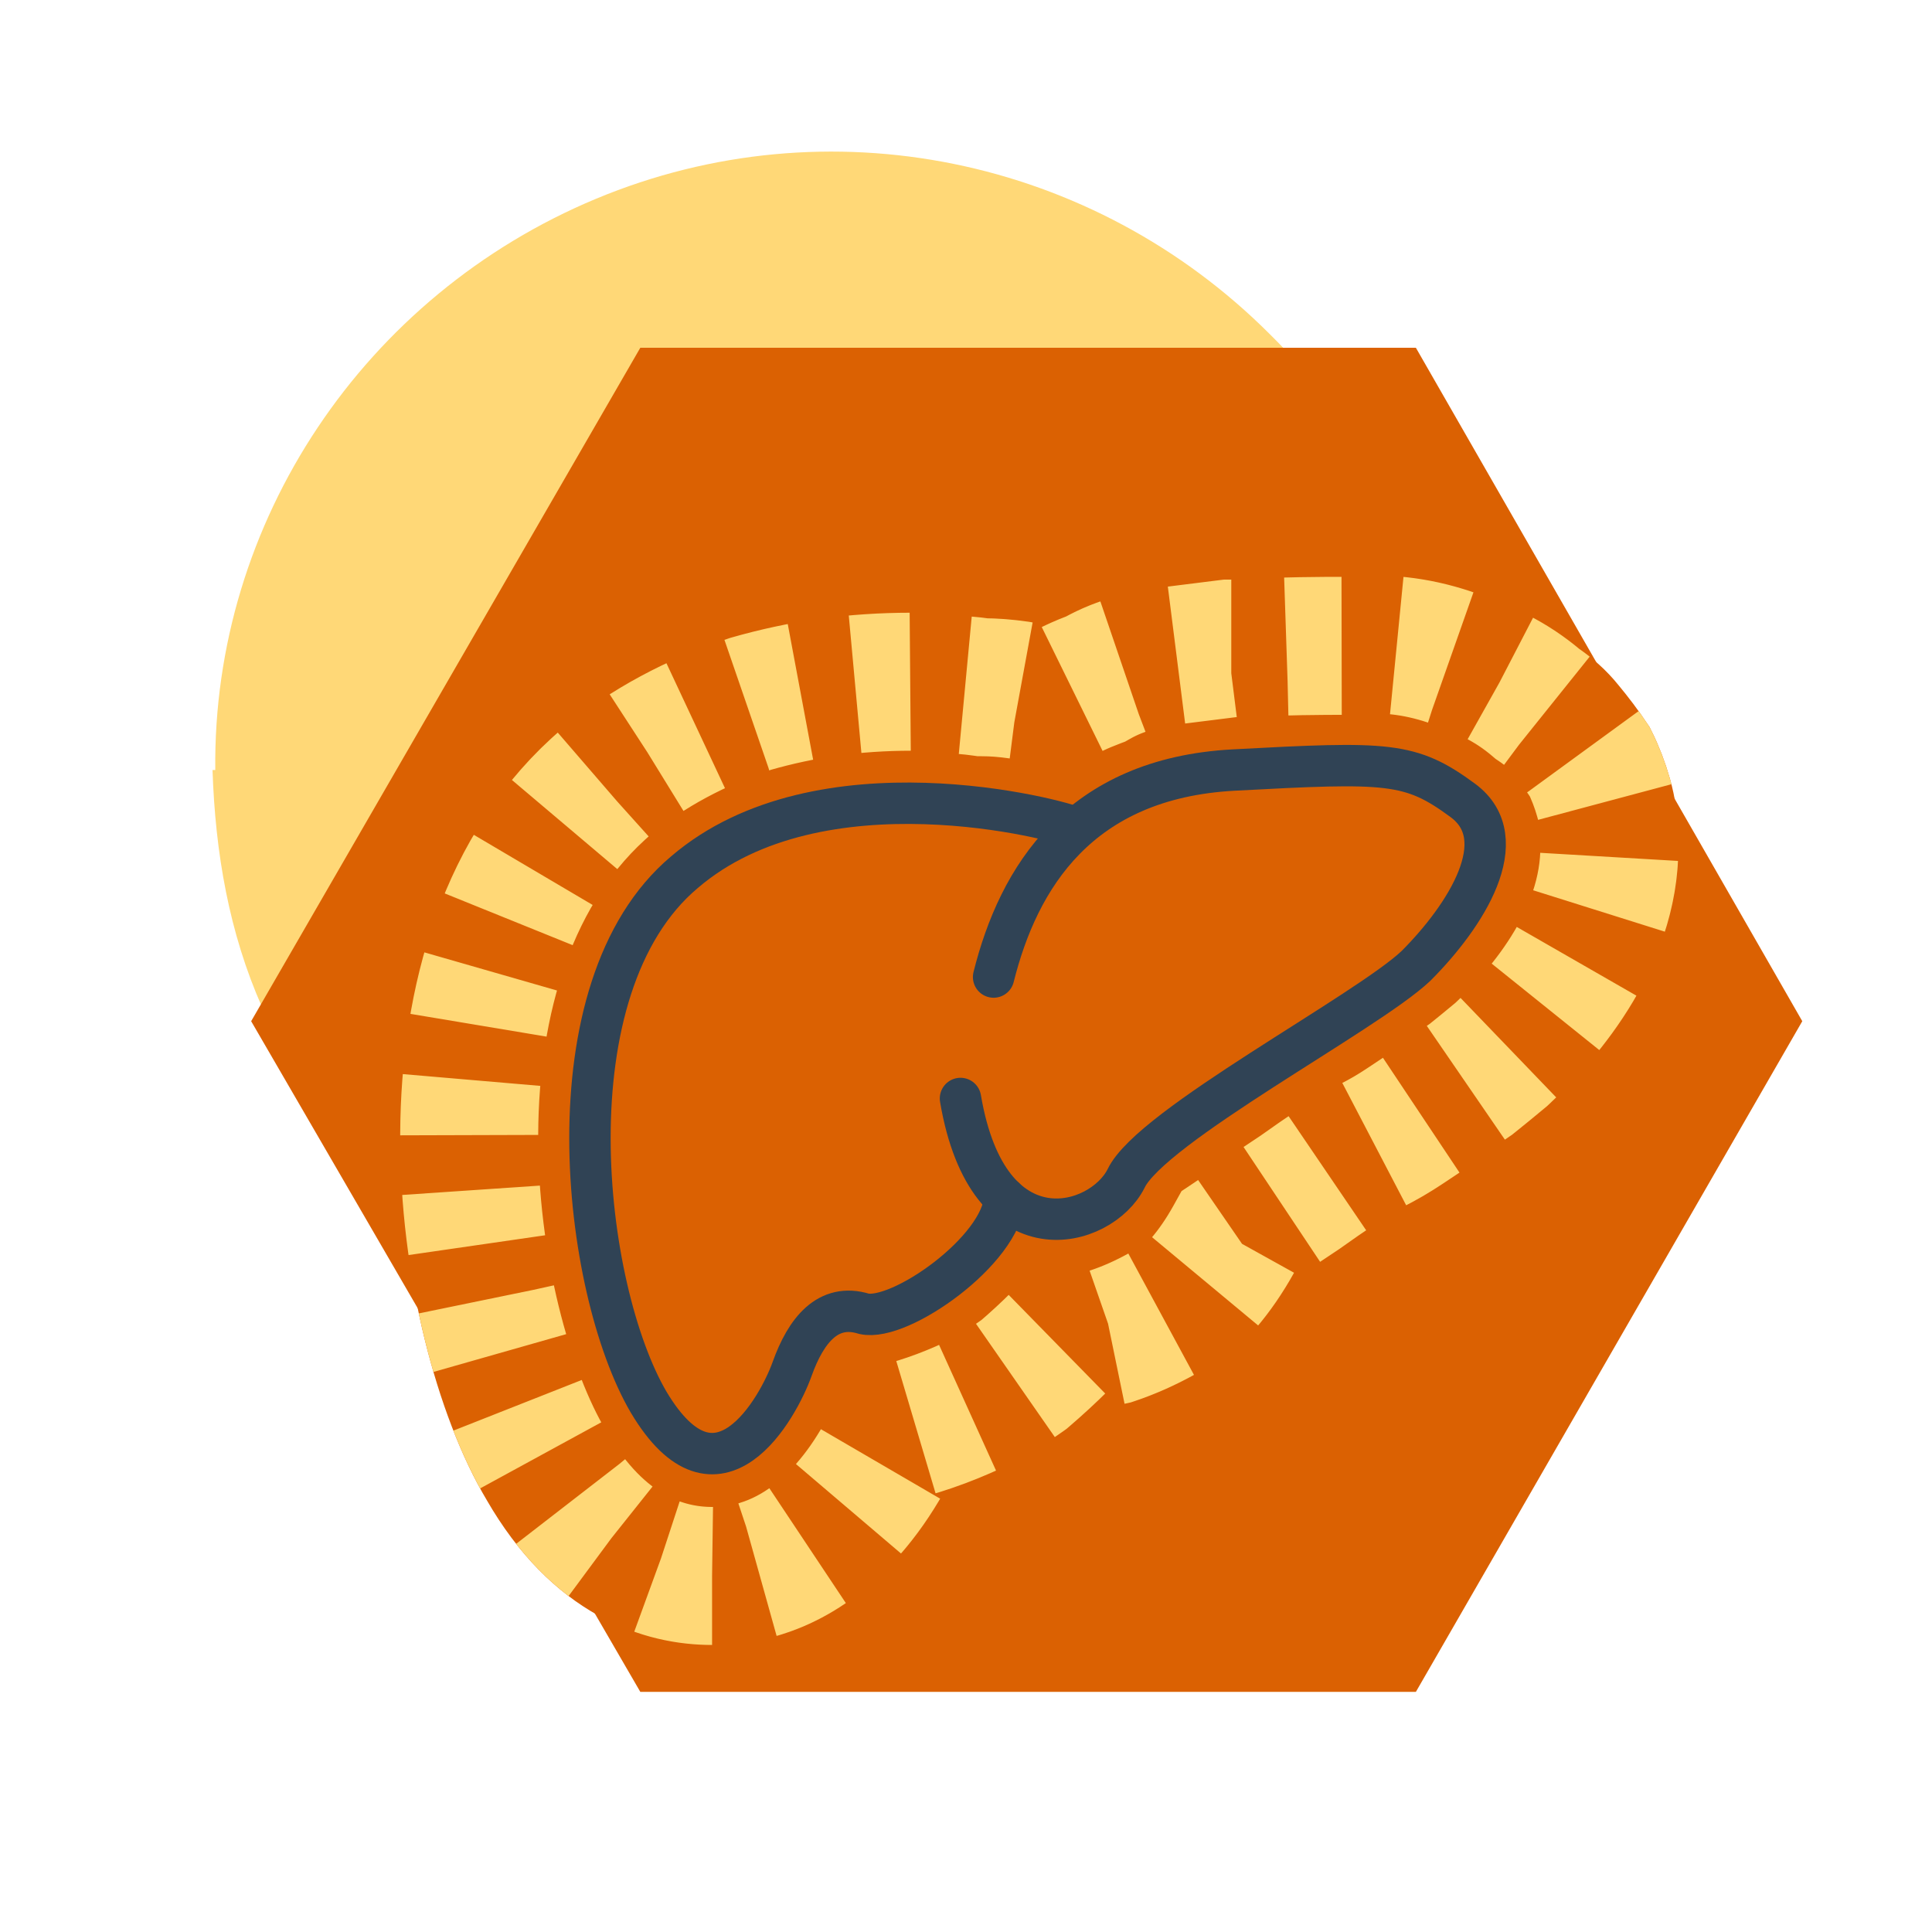
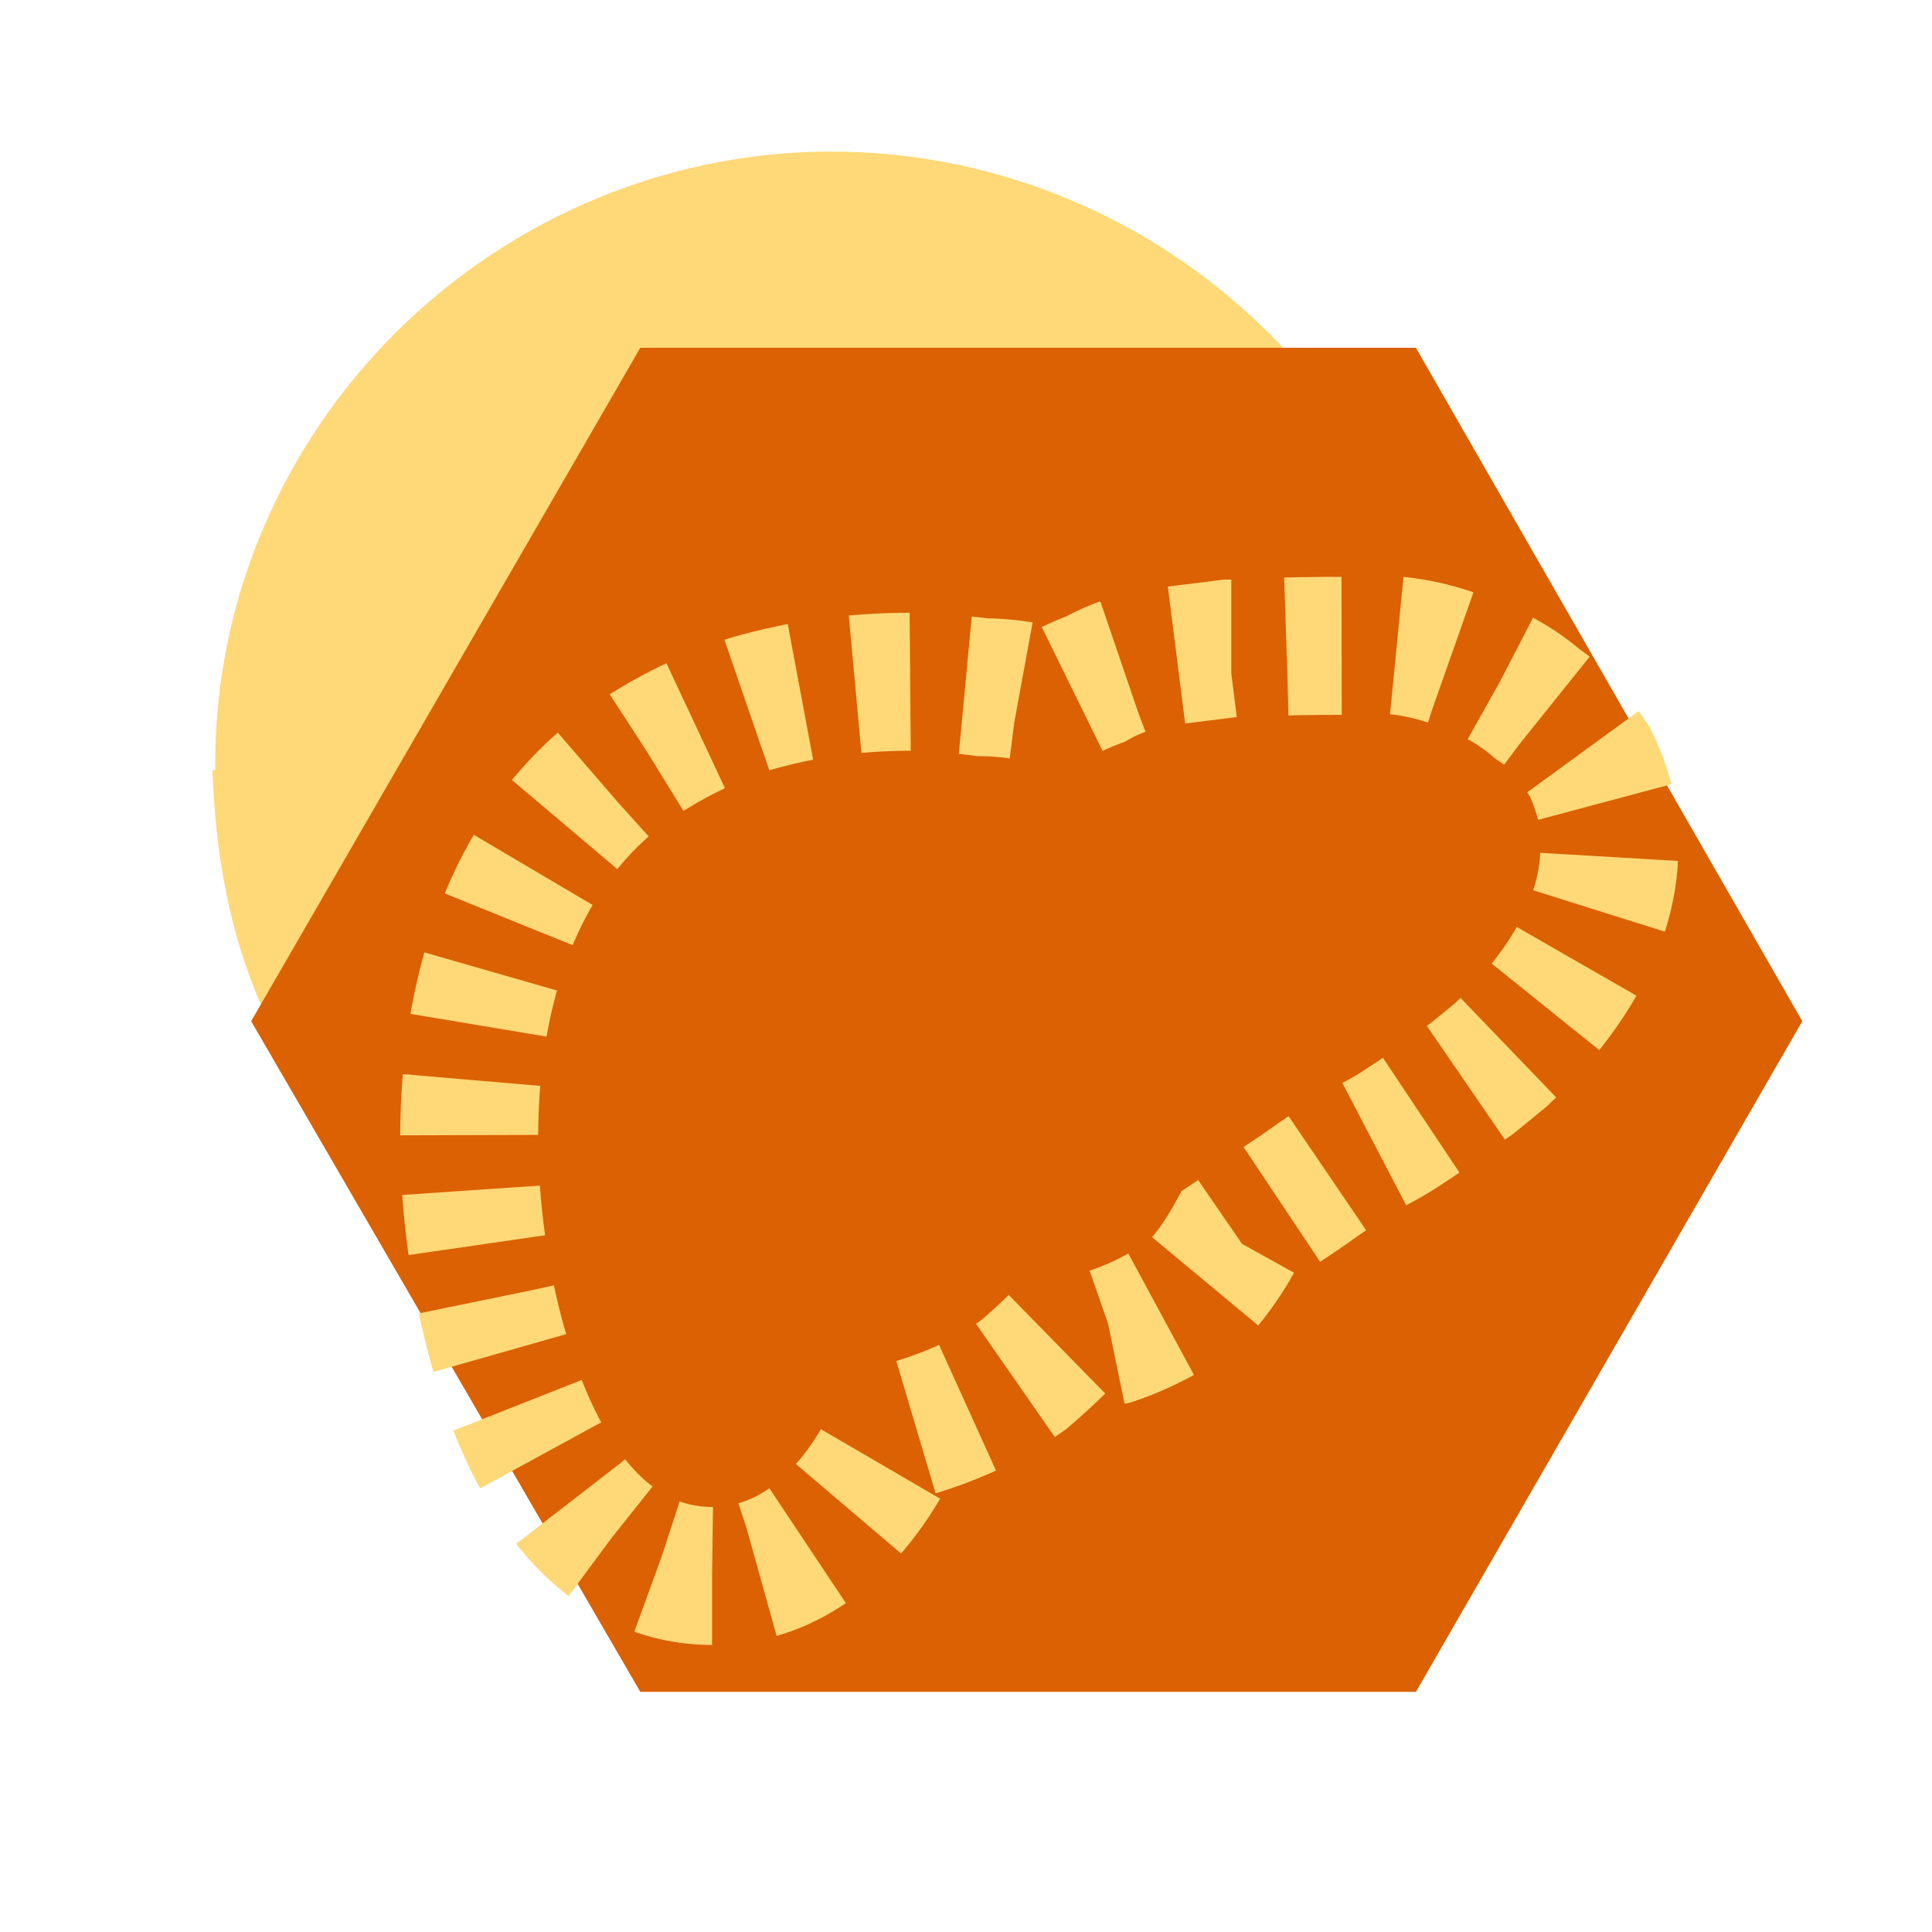
<svg xmlns="http://www.w3.org/2000/svg" version="1.2" viewBox="0 0 70 70" width="70" height="70">
  <style>.a{fill:#ffd877}.b{fill:#db6102}.c{fill:none;stroke:#db6102;stroke-miterlimit:10;stroke-width:5}.d{fill:none;stroke:#ffd877;stroke-miterlimit:10;stroke-width:5;stroke-dasharray:2}.e{fill:none;stroke:#304355;stroke-linecap:round;stroke-linejoin:round;stroke-width:1.5}</style>
  <path class="a" d="m7.8 27.9c-0.1-9 5.4-17.2 13.8-20.7 8.4-3.5 18-1.5 24.4 4.9 6.5 6.4 8.4 16 4.9 24.4-3.5 8.4-11.6 13.9-20.7 13.9-3 0-5.9-0.6-8.6-1.7-2.7-1.2-5.2-2.8-7.3-4.9-2.1-2.1-3.7-4.6-4.8-7.3-1.2-2.7-1.7-5.6-1.8-8.6z" />
  <path fill-rule="evenodd" class="b" d="m23.2 61.3l-14.1-24.3 14.1-24.4h28.1l14 24.4-14 24.3h-28.1z" />
-   <path class="b" d="m39 30q0.6-0.5 1.3-0.9 0.6-0.4 1.4-0.7 0.7-0.2 1.4-0.4 0.8-0.1 1.6-0.1c5.6-0.3 6.4-0.4 8.3 1.1 2 1.4 0.2 4.2-1.7 5.9-1.8 1.7-9.5 5.8-10.4 7.7q-0.3 0.6-0.9 1-0.5 0.4-1.2 0.5-0.6 0.1-1.3-0.1-0.6-0.2-1.1-0.7c-0.1 1.9-3.8 4.6-5.1 4.2-1.3-0.3-2.1 0.7-2.6 2.1-0.5 1.4-2.7 5.4-5.2 1.2-2.4-4.1-3.7-15 1.3-19.2 4.9-4.2 13.6-1.9 14.2-1.6z" />
-   <path class="c" d="m25.8 57.1c-1.7 0-4.1-0.7-6-4-3.1-5.2-5.1-18.6 2.2-24.8q1.1-0.9 2.4-1.6 1.3-0.7 2.8-1.2 1.4-0.4 2.8-0.6 1.5-0.2 3-0.2 0.6 0 1.3 0.1 0.6 0 1.3 0.1 0.6 0 1.3 0.1 0.6 0.1 1.3 0.3 0.7-0.4 1.5-0.7 0.7-0.4 1.5-0.6 0.8-0.2 1.7-0.3 0.8-0.1 1.6-0.2h0.4c1.7-0.1 2.9-0.1 4-0.1q0.9-0.1 1.8 0 0.9 0.1 1.8 0.4 0.9 0.3 1.7 0.7 0.8 0.4 1.5 1 0.6 0.4 1 0.9 0.5 0.6 0.9 1.2 0.3 0.6 0.5 1.3 0.2 0.7 0.2 1.4c0.2 3.5-2.3 6.4-3.9 7.9q-0.6 0.5-1.1 0.9-0.6 0.4-1.2 0.9-0.6 0.4-1.2 0.8-0.6 0.4-1.2 0.7-0.7 0.4-1.3 0.8-0.6 0.4-1.3 0.9-0.6 0.4-1.2 0.8-0.6 0.5-1.2 0.9-0.5 0.9-1.1 1.6-0.7 0.7-1.5 1.1-0.9 0.5-1.8 0.8-0.9 0.2-1.9 0.2-0.6 0.6-1.3 1.2-0.7 0.5-1.4 0.9-0.8 0.4-1.6 0.7-0.8 0.3-1.6 0.5c-1.2 2.6-3.4 5.2-6.7 5.2z" />
  <path class="d" d="m25.8 57.1c-1.7 0-4.1-0.7-6-4-3.1-5.2-5.1-18.6 2.2-24.8q1.1-0.9 2.4-1.6 1.3-0.7 2.8-1.2 1.4-0.4 2.8-0.6 1.5-0.2 3-0.2 0.6 0 1.3 0.1 0.6 0 1.3 0.1 0.6 0 1.3 0.1 0.6 0.1 1.3 0.3 0.7-0.4 1.5-0.7 0.7-0.4 1.5-0.6 0.8-0.2 1.7-0.3 0.8-0.1 1.6-0.2h0.4c1.7-0.1 2.9-0.1 4-0.1q0.9-0.1 1.8 0 0.9 0.1 1.8 0.4 0.9 0.3 1.7 0.7 0.8 0.4 1.5 1 0.6 0.4 1 0.9 0.5 0.6 0.9 1.2 0.3 0.6 0.5 1.3 0.2 0.7 0.2 1.4c0.2 3.5-2.3 6.4-3.9 7.9q-0.6 0.5-1.1 0.9-0.6 0.4-1.2 0.9-0.6 0.4-1.2 0.8-0.6 0.4-1.2 0.7-0.7 0.4-1.3 0.8-0.6 0.4-1.3 0.9-0.6 0.4-1.2 0.8-0.6 0.5-1.2 0.9-0.5 0.9-1.1 1.6-0.7 0.7-1.5 1.1-0.9 0.5-1.8 0.8-0.9 0.2-1.9 0.2-0.6 0.6-1.3 1.2-0.7 0.5-1.4 0.9-0.8 0.4-1.6 0.7-0.8 0.3-1.6 0.5c-1.2 2.6-3.4 5.2-6.7 5.2z" />
-   <path class="b" d="m39 30q0.6-0.5 1.3-0.9 0.6-0.4 1.4-0.7 0.7-0.2 1.4-0.4 0.8-0.1 1.6-0.1c5.6-0.3 6.4-0.4 8.3 1.1 2 1.4 0.2 4.2-1.7 5.9-1.8 1.7-9.5 5.8-10.4 7.7q-0.3 0.6-0.9 1-0.5 0.4-1.2 0.5-0.6 0.1-1.3-0.1-0.6-0.2-1.1-0.7c-0.1 1.9-3.8 4.6-5.1 4.2-1.3-0.3-2.1 0.7-2.6 2.1-0.5 1.4-2.7 5.4-5.2 1.2-2.4-4.1-3.7-15 1.3-19.2 4.9-4.2 13.6-1.9 14.2-1.6z" />
-   <path fill-rule="evenodd" class="e" d="m36 35.4c0.9-3.6 3.1-7.2 8.7-7.5 5.6-0.3 6.4-0.3 8.3 1.1 1.9 1.4 0.1 4.2-1.7 6-1.8 1.7-9.6 5.8-10.5 7.7-0.9 1.8-5 3-6-2.9" />
-   <path fill-rule="evenodd" class="e" d="m36.4 43.4c-0.1 1.9-3.8 4.5-5.1 4.2-1.3-0.4-2.1 0.6-2.6 2-0.5 1.4-2.7 5.4-5.2 1.2-2.4-4.1-3.7-15 1.3-19.2 4.9-4.2 13.6-1.9 14.2-1.6" />
</svg>